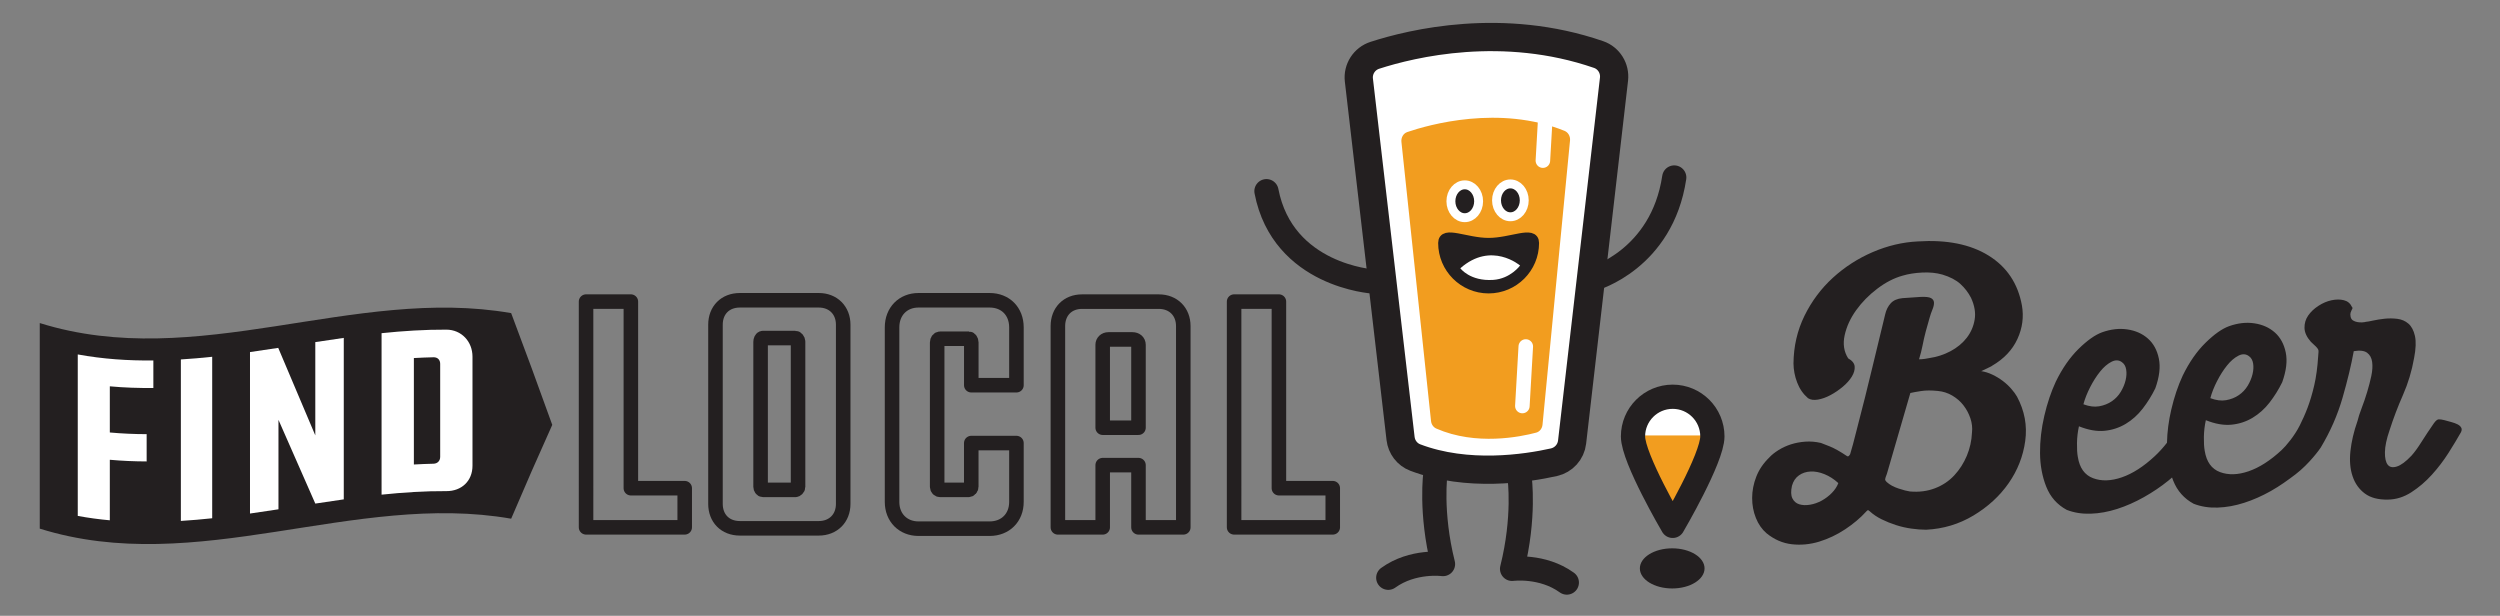
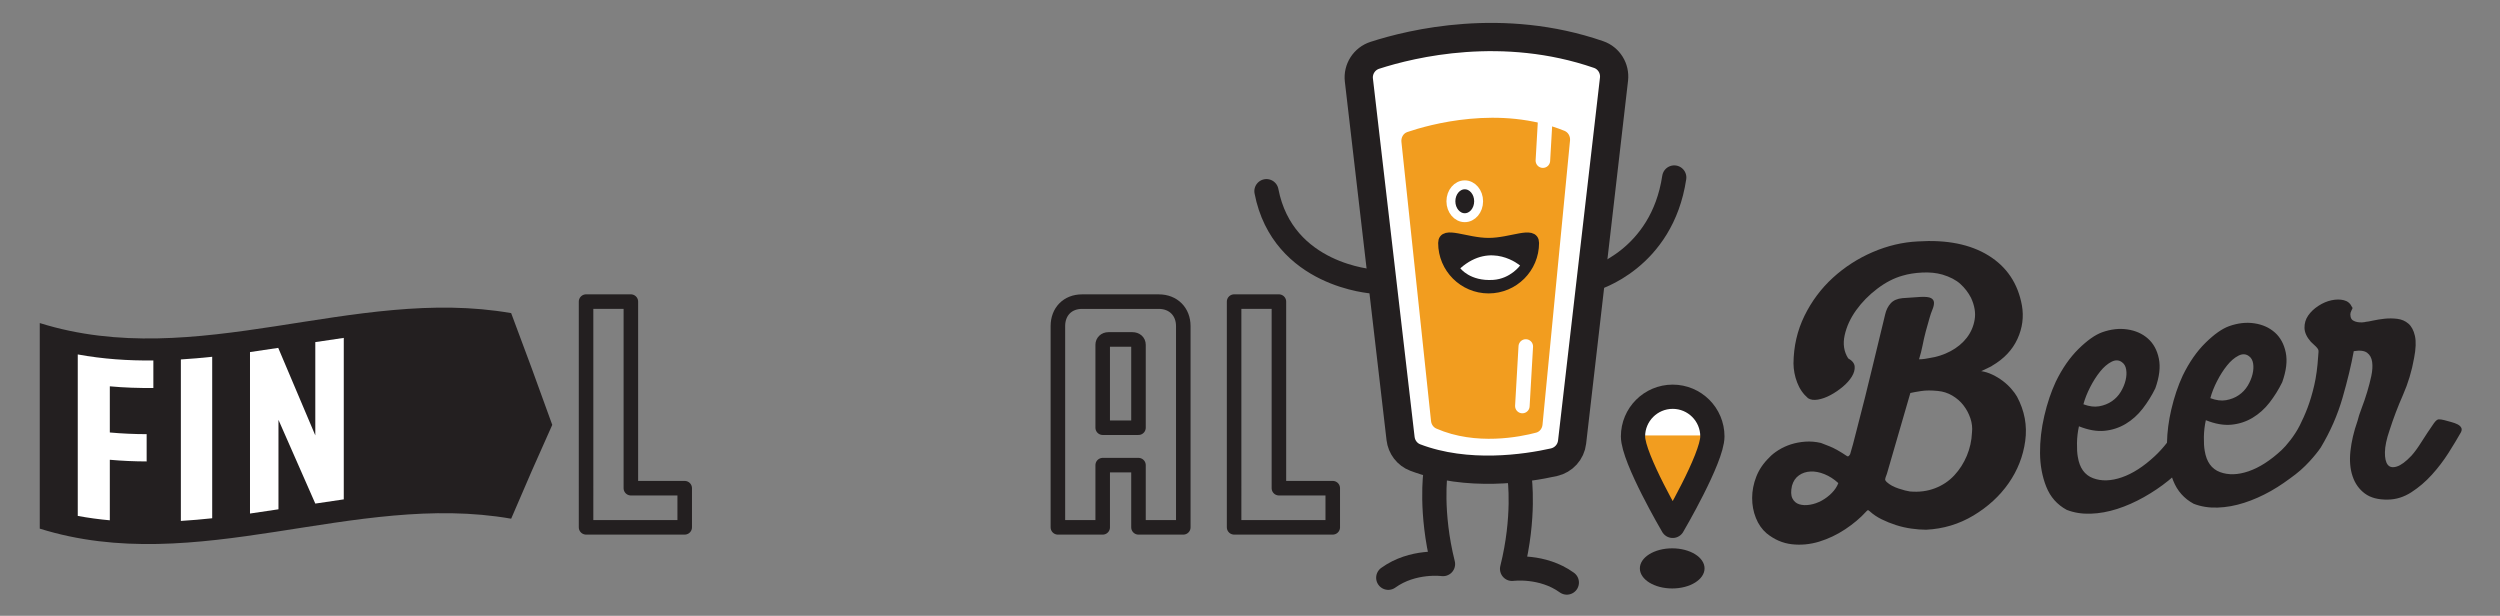
<svg xmlns="http://www.w3.org/2000/svg" id="Layer_1" viewBox="0 0 1031.72 254.12">
  <rect x="0" y="0" width="1031.72" height="254.12" fill="#808080" stroke="none" />
  <defs>
    <style>.cls-1,.cls-2{fill:#fff;}.cls-3{fill:#f29d1f;}.cls-4,.cls-5,.cls-6{fill:#231f20;}.cls-5{stroke-width:4px;}.cls-5,.cls-7,.cls-2,.cls-8{stroke:#231f20;}.cls-5,.cls-6{stroke-miterlimit:10;}.cls-7{stroke-width:10px;}.cls-7,.cls-2,.cls-9,.cls-8{stroke-linecap:round;stroke-linejoin:round;}.cls-7,.cls-9,.cls-8{fill:none;}.cls-6{stroke-width:3.68px;}.cls-6,.cls-9{stroke:#fff;}.cls-2{stroke-width:11.66px;}.cls-9,.cls-8{stroke-width:6px;}</style>
  </defs>
  <g>
    <g>
      <path class="cls-8" d="M241.86,124.47h18.49v77h22.22v16.15h-40.71V124.47Z" />
-       <path class="cls-8" d="M337.91,123.92c5.93,0,10.07,4.14,10.07,10.07v73.97c0,5.94-4.14,10.07-10.07,10.07h-32.57c-6.07,0-10.07-4.14-10.07-10.07v-73.97c0-5.94,4-10.07,10.07-10.07h32.57Zm-8.56,17.11c0-.83-.69-1.52-1.1-1.52h-13.39c-.69,0-.97,.96-.97,1.52v59.89c0,.55,.41,1.24,.97,1.24h13.39c.41,0,1.1-.55,1.1-1.24v-59.89Z" />
-       <path class="cls-8" d="M419.47,182.85v24.29c0,6.49-4.55,11.04-11.04,11.04h-29.39c-6.35,0-10.9-4.55-10.9-11.04v-72.04c0-6.62,4.55-11.18,10.9-11.18h29.39c6.49,0,11.04,4.55,11.04,11.18v23.87h-18.63v-17.66c0-.83-.55-1.52-.97-1.52h-11.87c-.69,0-1.24,.69-1.24,1.52v59.48c0,.83,.55,1.38,1.24,1.38h11.59c.69,0,1.24-.55,1.24-1.38v-17.94h18.63Z" />
      <path class="cls-8" d="M488.33,217.63h-18.49v-25.67h-14.77v25.67h-18.49v-83.08c0-5.93,4-10.07,9.94-10.07h31.74c5.93,0,10.07,4.14,10.07,10.07v83.08Zm-18.49-41.12v-34.22c0-1.38-1.1-2.21-2.48-2.21h-9.94c-1.38,0-2.35,.97-2.35,2.21v34.22h14.77Z" />
      <path class="cls-8" d="M509.3,124.47h18.49v77h22.22v16.15h-40.71V124.47Z" />
    </g>
    <g>
      <path class="cls-2" d="M567.39,22.82c15.46-5,52.83-13.96,92.34-.31,4.24,1.46,6.86,5.72,6.35,10.17l-17.3,149.79c-.47,4.07-3.47,7.38-7.47,8.28-11.48,2.57-35.75,6.26-57.27-1.94-3.32-1.26-5.63-4.32-6.04-7.84l-17.2-147.9c-.53-4.55,2.22-8.84,6.59-10.25Z" />
      <path class="cls-3" d="M580.74,54.5c8.91-3.03,38.11-11.34,64.92-.5,1.5,.61,2.44,2.24,2.27,3.98l-11.35,117.28c-.15,1.59-1.2,2.91-2.61,3.28-6.42,1.71-24.81,5.51-41.22-1.68-1.19-.52-2.03-1.71-2.18-3.1l-12.22-115.2c-.19-1.81,.81-3.52,2.4-4.06Z" />
      <path class="cls-7" d="M592.4,195.23s-2.26,16.09,3.11,37.55c0,0-12.42-1.69-22.59,5.65" />
      <path class="cls-7" d="M627.13,197.21s2.26,16.09-3.11,37.55c0,0,12.42-1.69,22.59,5.65" />
      <path class="cls-7" d="M566.7,116.17s-37.27-2.26-44.05-37.27" />
      <path class="cls-7" d="M657.62,115.04s28.24-7.91,33.32-41.79" />
      <g>
-         <ellipse class="cls-6" cx="623.32" cy="82.68" rx="5.72" ry="6.78" />
        <ellipse class="cls-6" cx="604.49" cy="83.06" rx="5.72" ry="6.78" />
        <path class="cls-5" d="M633.15,100.27c0,10.4-8.43,18.82-18.82,18.82s-18.82-8.43-18.82-18.82c0-5.2,9.41-.09,18.82-.09s18.82-5.1,18.82,.09Z" />
        <path class="cls-1" d="M627.32,109.58s-11.86-10.16-24.66,1.13c0,0,3.97,5.43,13.55,4.8,7.15-.47,11.11-5.93,11.11-5.93Z" />
      </g>
      <line class="cls-9" x1="638.14" y1="41.72" x2="636.73" y2="66.29" />
      <line class="cls-9" x1="629.67" y1="142.99" x2="628.26" y2="167.56" />
    </g>
    <g>
      <path class="cls-4" d="M210.95,214.06c-64.85-11.31-129.69,24.39-194.54,4.1,0-28.28,0-56.56,0-84.84,64.85,20.29,129.69-15.41,194.54-4.1,5.65,14.99,11.31,30.34,16.96,46.12-5.65,12.51-11.31,25.44-16.96,38.73Z" />
      <g>
        <path class="cls-1" d="M32.09,146.27c10.4,1.91,20.8,2.6,31.2,2.49,0,3.78,0,7.57,0,11.35-5.99,.07-11.98-.13-17.97-.68,0,6.35,0,12.7,0,19.05,5.07,.46,10.14,.68,15.2,.69v11.26c-5.07-.02-10.14-.23-15.2-.69,0,8.33,0,16.65,0,24.98-4.41-.4-8.82-.99-13.23-1.81v-66.64Z" />
        <path class="cls-1" d="M87.57,213.88c-4.31,.46-8.62,.84-12.93,1.1,0-22.21,0-44.43,0-66.64,4.31-.27,8.62-.64,12.93-1.1,0,22.21,0,44.43,0,66.64Z" />
        <path class="cls-1" d="M114.92,173.25v36.93c-3.92,.6-7.83,1.19-11.75,1.75v-66.64c3.88-.55,7.77-1.13,11.65-1.73,5.1,12.05,10.2,24.07,15.3,36.12v-38.5c3.92-.6,7.83-1.19,11.75-1.74v66.64c-3.92,.55-7.83,1.14-11.75,1.74-5.07-11.53-10.14-23.03-15.2-34.56Z" />
-         <path class="cls-1" d="M184.23,136.04c6.22,.03,10.76,4.92,10.76,11.14v45.02c0,6.33-4.54,10.51-10.76,10.48-8.92-.05-17.84,.53-26.76,1.46v-66.64c8.92-.93,17.84-1.5,26.76-1.46Zm-2.57,14.12c0-1.68-1.09-2.76-2.76-2.72-2.7,.06-5.4,.17-8.1,.32v43.93c2.7-.15,5.4-.26,8.1-.32,1.68-.04,2.76-1.22,2.76-2.81v-38.41Z" />
      </g>
    </g>
    <g>
      <path class="cls-4" d="M762.73,147.89c1.67,.94,2.56,2.06,2.67,3.37,.11,1.31-.28,2.7-1.17,4.16-.9,1.46-2.15,2.87-3.76,4.21s-3.3,2.49-5.09,3.44-3.5,1.56-5.16,1.84c-1.66,.28-3.02,.09-4.06-.57-2.01-1.73-3.51-3.89-4.49-6.48-.99-2.59-1.49-5.2-1.52-7.84,.06-7.1,1.58-13.67,4.54-19.7,2.96-6.02,6.87-11.26,11.73-15.7,4.86-4.44,10.35-7.97,16.46-10.6,6.11-2.62,12.31-4.09,18.58-4.39,11.93-.77,21.66,1.17,29.19,5.83,7.53,4.66,12.12,11.52,13.77,20.57,.83,4.73,.22,9.35-1.85,13.86-2.07,4.51-5.57,8.21-10.5,11.08-.1,.11-.39,.27-.89,.5-.5,.23-1.02,.48-1.56,.76-.54,.28-1.21,.59-2.01,.93,1.53,.23,3.08,.71,4.63,1.45,1.56,.74,2.99,1.61,4.31,2.61,1.32,1,2.48,2.09,3.5,3.26,1.02,1.17,1.81,2.25,2.36,3.23,3.12,5.84,4.25,11.92,3.38,18.25-.87,6.33-3.15,12.15-6.85,17.45-3.7,5.3-8.54,9.74-14.5,13.32-5.97,3.58-12.49,5.54-19.58,5.88-1.93,0-3.96-.17-6.11-.47-2.15-.3-4.25-.79-6.31-1.45-2.06-.66-4.03-1.46-5.9-2.38-1.87-.92-3.5-2.01-4.87-3.27-.42-.38-.71-.55-.86-.49-.15,.06-.37,.25-.66,.56-2.41,2.65-5.31,5.1-8.7,7.34-3.39,2.24-6.96,3.93-10.71,5.08-3.75,1.14-7.51,1.5-11.29,1.07-3.77-.43-7.24-1.94-10.41-4.52-1.9-1.63-3.38-3.74-4.41-6.33-1.04-2.59-1.55-5.35-1.54-8.29s.58-5.86,1.71-8.76c1.13-2.89,2.91-5.52,5.33-7.87,.96-1.06,2.23-2.08,3.81-3.07,1.57-.99,3.29-1.78,5.14-2.38,1.85-.59,3.83-.97,5.96-1.12,2.12-.15,4.26,.03,6.42,.53,.52,.18,1.73,.65,3.64,1.42,1.91,.77,4.29,2.1,7.12,4,.31,.19,.59,.15,.83-.12,.24-.27,.41-.5,.5-.71,.44-1.44,.83-2.8,1.17-4.09,.34-1.28,.81-3.11,1.41-5.47,2.57-9.86,4.76-18.61,6.58-26.26,1.81-7.64,3.57-14.91,5.27-21.79,.42-1.85,1.18-3.38,2.29-4.6,1.11-1.22,2.72-1.93,4.84-2.13l7.43-.51c2.13-.1,3.58,.06,4.36,.48,.78,.42,1.19,1.03,1.23,1.84,.04,.81-.17,1.76-.62,2.85-.46,1.09-.86,2.25-1.2,3.48l-1.56,5.55c-.51,1.95-.96,3.88-1.32,5.77-.37,1.89-.86,3.82-1.47,5.78,.4-.02,.86-.04,1.37-.07,.51-.02,1.46-.17,2.87-.44,3.12-.45,6.04-1.4,8.77-2.85,2.72-1.45,4.94-3.28,6.66-5.49,1.72-2.21,2.82-4.72,3.29-7.54,.47-2.81-.03-5.81-1.5-8.98-1.12-2.18-2.58-4.08-4.38-5.72-1.8-1.64-4.3-2.94-7.49-3.9-2.47-.69-5.22-.97-8.26-.82-3.04,.14-5.76,.58-8.16,1.3-3.51,.98-6.97,2.77-10.4,5.37-3.43,2.6-6.33,5.55-8.71,8.86-2.38,3.31-3.96,6.76-4.75,10.35-.79,3.59-.31,6.76,1.44,9.52Zm-23.2,52.54c-.5,2.26-.44,4.01,.17,5.24,.62,1.24,1.57,2.06,2.86,2.45,1.29,.39,2.76,.45,4.42,.17,1.66-.28,3.26-.84,4.79-1.67,1.53-.84,2.93-1.89,4.19-3.17,1.26-1.28,2.16-2.64,2.7-4.09-1.8-1.64-3.71-2.87-5.73-3.68-2.02-.82-3.94-1.18-5.76-1.09-1.82,.09-3.42,.62-4.79,1.6-1.38,.98-2.32,2.39-2.84,4.24Zm39.18-4.92c-.45,1.14-.7,1.89-.73,2.24-.04,.36,.21,.78,.75,1.26,1.17,1.06,2.75,1.92,4.77,2.59,2.01,.66,3.57,1.07,4.7,1.22,3.77,.33,7.22-.12,10.36-1.33,3.14-1.21,5.79-2.99,7.96-5.33s3.89-5.03,5.17-8.08c1.27-3.05,1.98-6.26,2.13-9.61,.21-1.94,0-3.88-.66-5.83-.65-1.95-1.6-3.73-2.84-5.34-1.24-1.61-2.78-2.96-4.61-4.04-1.83-1.08-3.81-1.72-5.95-1.92-2.65-.28-4.94-.27-6.85,.02-1.91,.29-3.42,.57-4.53,.82l-9.67,33.33Z" />
      <path class="cls-4" d="M1015.71,176.49c-.28-.54-.79-1-1.51-1.37-.73-.37-1.58-.68-2.56-.94-.98-.26-1.93-.52-2.85-.78-1.03-.26-1.82-.37-2.38-.34-.56,.03-1.22,.56-1.98,1.62-1.9,2.73-3.6,5.3-5.11,7.7-1.51,2.41-2.89,4.3-4.14,5.68-2.32,2.45-4.33,3.94-6.03,4.47-1.7,.54-2.95,.29-3.76-.73s-1.2-2.76-1.16-5.19c.04-2.44,.67-5.46,1.92-9.07,1.59-4.95,3.43-9.8,5.54-14.57,2.1-4.77,3.64-9.86,4.59-15.29,.73-3.79,.84-6.81,.33-9.07-.52-2.26-1.41-3.94-2.68-5.04s-2.8-1.77-4.58-1.99c-1.79-.22-3.54-.23-5.25-.05-1.72,.19-3.3,.44-4.76,.76-1.46,.32-2.44,.5-2.94,.52-.4,.12-.93,.2-1.59,.23-.66,.03-1.32-.01-1.98-.13-.67-.12-1.26-.34-1.78-.67-.52-.33-.85-.85-.99-1.55-.14-.7-.14-1.26,0-1.67,.13-.41,.27-.75,.41-1.01,.14-.26,.25-.49,.35-.7,.09-.21,.03-.41-.18-.6-.68-1.49-1.79-2.42-3.33-2.81s-3.24-.38-5.1,.01c-1.86,.39-3.67,1.17-5.44,2.32-1.77,1.15-3.18,2.49-4.22,4.01-1.04,1.52-1.55,3.22-1.51,5.09,.04,1.88,.92,3.79,2.63,5.73,.95,.87,1.64,1.52,2.07,1.95,.42,.44,.72,.8,.89,1.1,.17,.3,.23,.65,.2,1.06-.03,.41-.08,1.02-.14,1.83-.29,4.58-.83,8.59-1.63,12.02-.8,3.44-1.72,6.53-2.75,9.26-1.04,2.74-2.15,5.16-3.23,7.31-2.15,4.29-5.62,8.43-7.5,10.17-4.61,4.28-9.14,7.19-13.58,8.72-4.44,1.53-8.39,1.64-11.85,.34-3.46-1.3-5.55-4.22-6.28-8.75-.28-1.51-.39-3.43-.35-5.77,.04-2.33,.31-4.63,.81-6.89,3.83,1.54,7.33,2.16,10.51,1.86,3.18-.3,6.1-1.25,8.77-2.85,2.66-1.6,5-3.69,7-6.27s3.75-5.38,5.23-8.39c1.7-4.75,2.19-8.85,1.46-12.32-.72-3.46-2.22-6.21-4.5-8.23s-5.1-3.28-8.47-3.78c-3.37-.5-6.85-.1-10.44,1.19-2.89,1.05-6.13,3.34-9.71,6.86-3.59,3.52-6.72,8.03-9.4,13.54-1.93,4.15-3.51,8.84-4.73,14.07-1.08,4.62-1.66,9.16-1.76,13.62-1.59,2.05-3.28,3.91-5.08,5.58-4.61,4.28-9.14,7.19-13.58,8.71-4.44,1.53-8.39,1.65-11.85,.34-3.46-1.3-5.55-4.22-6.28-8.75-.28-1.51-.39-3.43-.35-5.77,.04-2.34,.31-4.63,.81-6.89,3.83,1.54,7.33,2.16,10.51,1.86,3.18-.3,6.1-1.26,8.77-2.85,2.66-1.6,5-3.69,7-6.27,2.01-2.58,3.75-5.38,5.23-8.39,1.7-4.75,2.19-8.85,1.46-12.32-.72-3.47-2.22-6.21-4.5-8.23-2.28-2.02-5.1-3.28-8.47-3.78-3.37-.5-6.85-.1-10.44,1.18-2.89,1.05-6.13,3.34-9.72,6.86-3.58,3.52-6.72,8.03-9.4,13.54-1.93,4.15-3.51,8.84-4.73,14.07-1.22,5.23-1.81,10.36-1.77,15.38,.04,5.02,.89,9.65,2.57,13.88s4.49,7.42,8.45,9.56c3,1.17,6.29,1.7,9.89,1.58,3.59-.12,7.24-.78,10.94-1.97,3.7-1.19,7.37-2.81,11.03-4.87,3.65-2.05,7.04-4.34,10.17-6.88,.49-.4,.96-.81,1.43-1.22,.15,.43,.3,.86,.47,1.28,1.67,4.23,4.49,7.42,8.45,9.56,3,1.17,6.29,1.7,9.89,1.58,3.59-.12,7.24-.78,10.94-1.97,3.7-1.19,7.37-2.81,11.03-4.87,3.65-2.05,6.96-4.44,10.17-6.88,5.76-4.38,10.22-10.7,10.42-11.07,3.95-6.58,6.94-13.42,8.99-20.52,2.04-7.1,3.59-13.51,4.63-19.24,2.51-.42,4.35-.21,5.51,.65,1.16,.86,1.85,2.12,2.08,3.78,.23,1.66,.12,3.57-.33,5.72-.46,2.15-1.03,4.39-1.73,6.7-.7,2.32-1.46,4.54-2.27,6.65-.81,2.12-1.39,3.9-1.72,5.33-1.52,4.33-2.49,8.46-2.91,12.39-.42,3.93-.13,7.39,.88,10.38,1,3,2.69,5.38,5.06,7.14,2.37,1.77,5.58,2.6,9.63,2.51,3.34-.06,6.54-1.07,9.59-3.04,3.05-1.97,5.85-4.36,8.41-7.18,2.55-2.81,4.84-5.81,6.87-9,2.03-3.19,3.74-6.04,5.15-8.54,.37-.72,.42-1.36,.14-1.91Zm-100.75-19.22c1.25-2.44,2.62-4.59,4.11-6.44,1.48-1.85,3.04-3.19,4.68-4.03,1.63-.84,3.08-.78,4.35,.17,.94,.66,1.53,1.68,1.74,3.04,.22,1.36,.14,2.83-.25,4.42-.38,1.59-1.04,3.17-1.98,4.74-.94,1.56-2.17,2.87-3.69,3.9-1.52,1.04-3.26,1.73-5.23,2.08-1.96,.35-4.13,.07-6.51-.83,.6-2.26,1.53-4.61,2.78-7.06Zm-52.38,2.51c1.25-2.44,2.62-4.59,4.11-6.44,1.48-1.84,3.04-3.19,4.68-4.03s3.08-.78,4.34,.17c.95,.67,1.53,1.68,1.74,3.04,.22,1.36,.14,2.83-.24,4.42-.38,1.59-1.04,3.17-1.98,4.74-.94,1.57-2.17,2.87-3.69,3.91-1.52,1.04-3.27,1.73-5.23,2.08s-4.13,.07-6.51-.83c.6-2.26,1.53-4.61,2.78-7.05Z" />
    </g>
  </g>
  <g>
    <g>
      <polygon class="cls-3" points="690.59 215.65 677.6 179.14 703.76 179.14 690.59 215.65" />
      <rect class="cls-1" x="676.28" y="167.09" width="28.24" height="12.61" />
    </g>
    <g>
      <path class="cls-7" d="M706.68,180.11c0,9.04-16.38,36.91-16.38,36.91,0,0-16.38-27.87-16.38-36.91s7.33-16.38,16.38-16.38,16.38,7.33,16.38,16.38Z" />
      <ellipse class="cls-4" cx="690.1" cy="234.57" rx="13.35" ry="8.28" />
    </g>
  </g>
</svg>